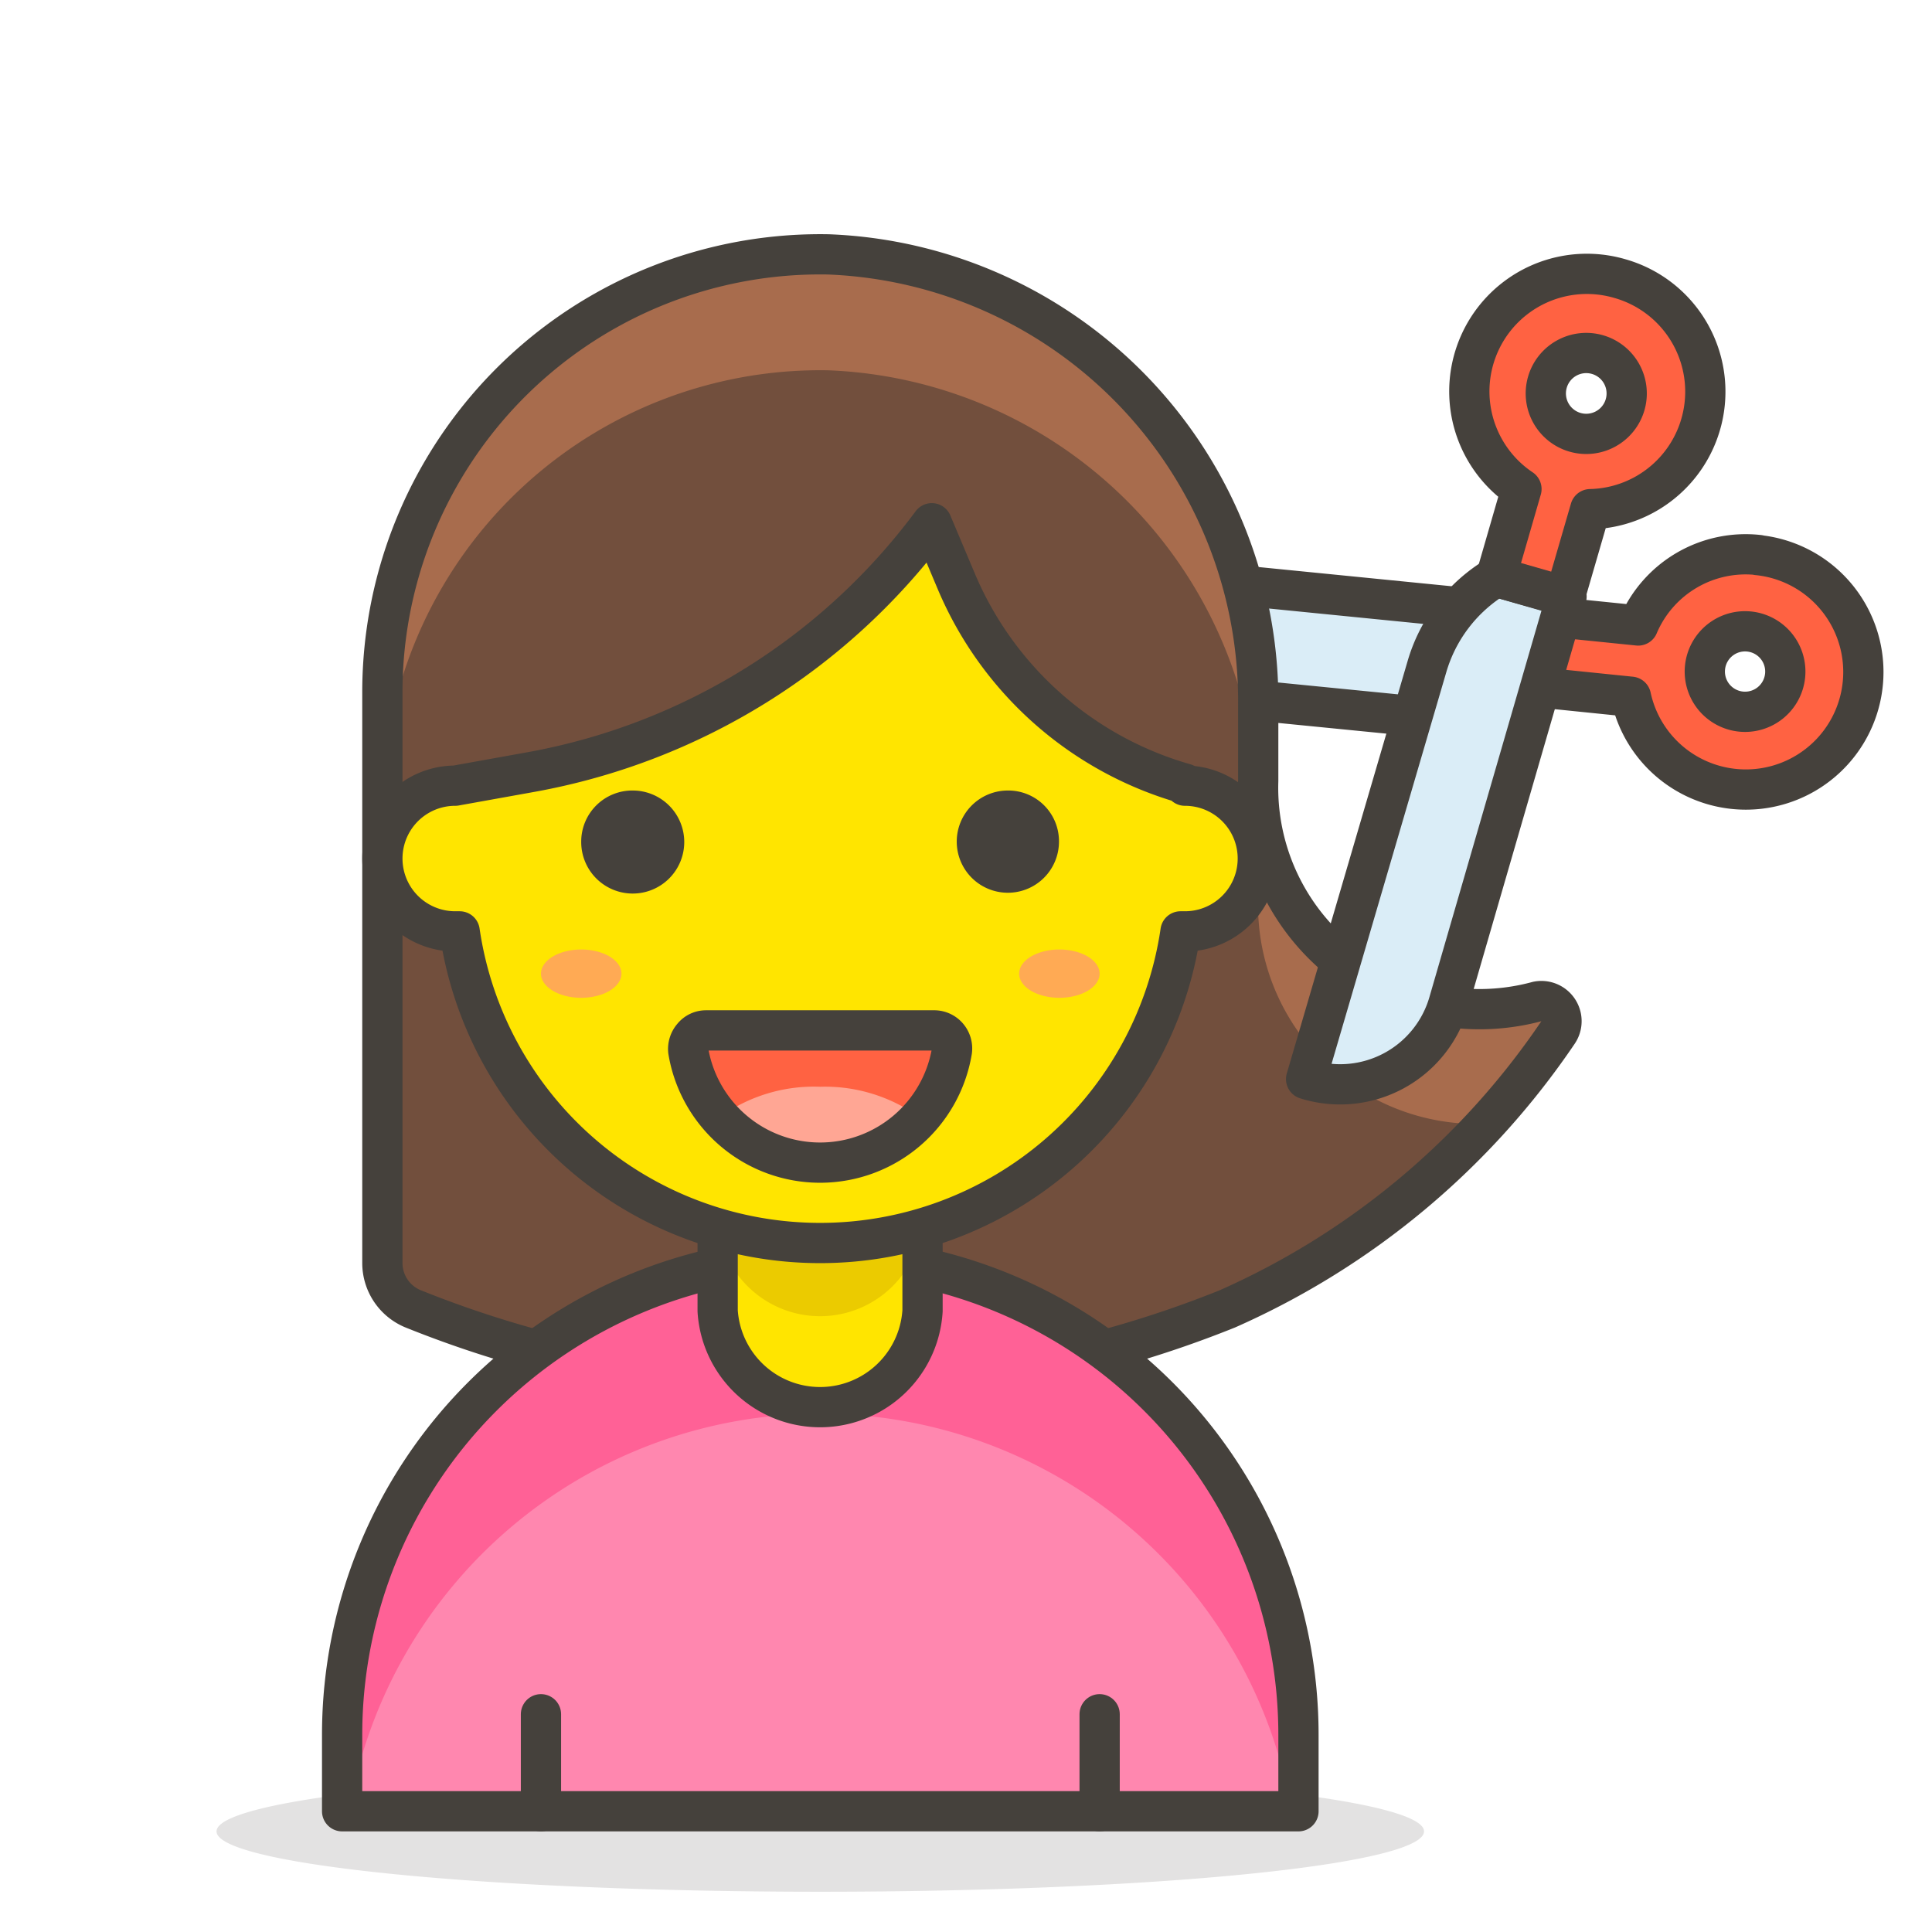
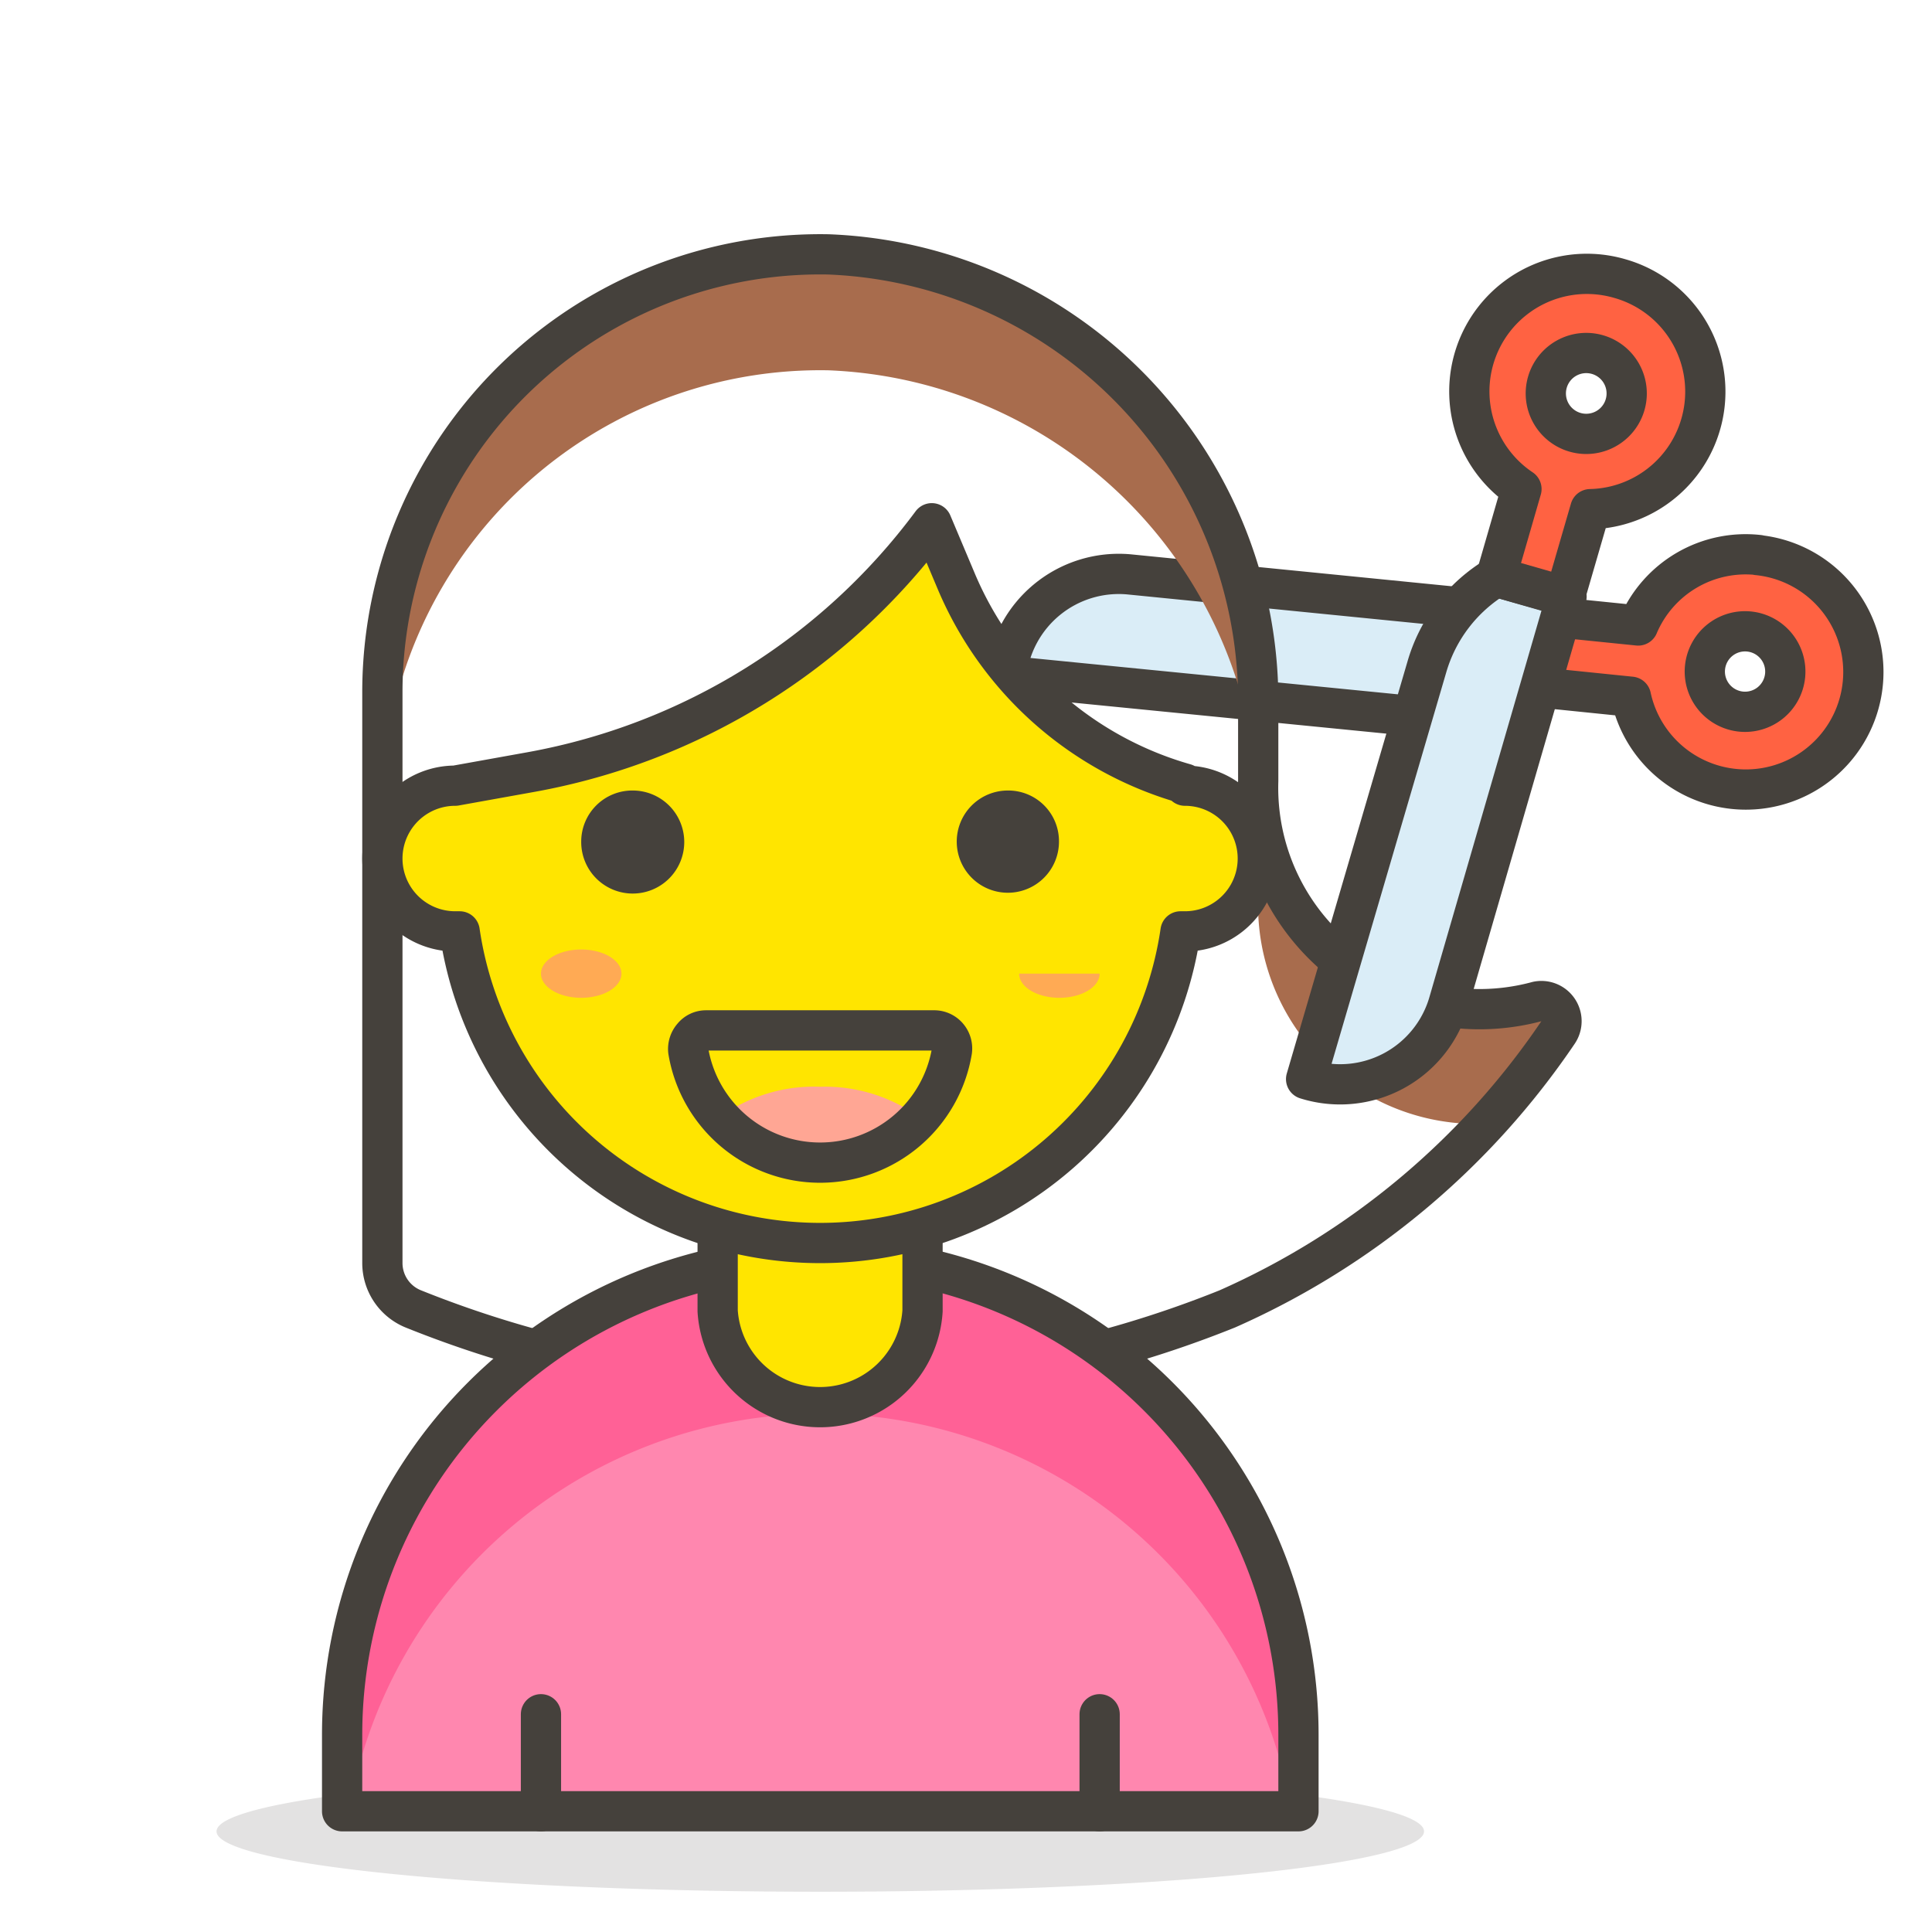
<svg xmlns="http://www.w3.org/2000/svg" viewBox="0 0 48 48">
  <path d="M28.05,14.27A2.81,2.81,0,0,0,25,16.79l10.61,1.05a3.85,3.85,0,0,0,2.72-.76l.17-1.77Z" fill="#daedf7" stroke="#45413c" stroke-linecap="round" stroke-linejoin="round" />
-   <path d="M10.27,32.52a27.09,27.09,0,0,0,20.22,0,19.38,19.38,0,0,0,8.22-6.87.5.5,0,0,0-.51-.77,5.5,5.5,0,0,1-6.94-5.48V17.55A11.11,11.11,0,0,0,20.58,6.32,10.88,10.88,0,0,0,9.5,17.19V31.38A1.23,1.23,0,0,0,10.27,32.52Z" fill="#724f3d" />
  <path d="M20.58,9.2A11.12,11.12,0,0,1,31.26,20.44v1.85a5.43,5.43,0,0,0,5.63,5.63,20.55,20.55,0,0,0,1.82-2.27.5.5,0,0,0-.51-.77,5.5,5.5,0,0,1-6.94-5.48V17.55A11.11,11.11,0,0,0,20.58,6.32,10.88,10.88,0,0,0,9.5,17.19v2.89A10.88,10.88,0,0,1,20.58,9.2Z" fill="#a86c4d" />
  <path d="M10.27,32.52a27.09,27.09,0,0,0,20.22,0,19.38,19.38,0,0,0,8.22-6.87.5.5,0,0,0-.51-.77,5.5,5.5,0,0,1-6.94-5.48V17.55A11.11,11.11,0,0,0,20.58,6.32,10.88,10.88,0,0,0,9.5,17.19V31.38A1.23,1.23,0,0,0,10.27,32.52Z" fill="none" stroke="#45413c" stroke-linecap="round" stroke-linejoin="round" />
  <path d="M5.380 45.500 A15 1.5 0 1 0 35.380 45.500 A15 1.5 0 1 0 5.380 45.500 Z" fill="#45413c" opacity=".15" />
  <path d="M32.26,45H8.5V43.1a11.88,11.88,0,1,1,23.76,0Z" fill="#ff87af" />
  <path d="M20.38,31.22A11.88,11.88,0,0,0,8.5,43.1V45h.17a11.88,11.88,0,0,1,23.42,0h.17V43.1A11.88,11.88,0,0,0,20.38,31.22Z" fill="#ff6196" />
  <path d="M32.26,45H8.5V43.1a11.88,11.88,0,1,1,23.76,0Z" fill="none" stroke="#45413c" stroke-linecap="round" stroke-linejoin="round" />
  <path d="M20.38,27.17a2.55,2.55,0,0,0-2.55,2.55v2.85a2.55,2.55,0,0,0,5.09,0V29.72A2.55,2.55,0,0,0,20.38,27.17Z" fill="#ffe500" />
-   <path d="M20.38,27.17a2.55,2.55,0,0,0-2.55,2.54v.6a2.55,2.55,0,0,0,5.09,0v-.59A2.55,2.55,0,0,0,20.38,27.17Z" fill="#ebcb00" />
  <path d="M20.38,27.17a2.55,2.55,0,0,0-2.55,2.55v2.85a2.55,2.55,0,0,0,5.09,0V29.72A2.55,2.55,0,0,0,20.38,27.17Z" fill="none" stroke="#45413c" stroke-linecap="round" stroke-linejoin="round" />
  <path d="M29.44,19.47a8.77,8.77,0,0,1-5.67-5L23.15,13a15.92,15.92,0,0,1-9.95,6.18l-1.89.34a1.81,1.81,0,0,0,0,3.62h.11a9.05,9.05,0,0,0,17.91,0h.11a1.81,1.81,0,1,0,0-3.62Z" fill="#ffe500" stroke="#45413c" stroke-linecap="round" stroke-linejoin="round" />
  <path d="M14.94,20.91a.78.78,0,1,0,.78-.77A.77.77,0,0,0,14.94,20.91Z" fill="#45413c" stroke="#45413c" stroke-linecap="round" stroke-linejoin="round" />
  <path d="M25.81,20.91a.77.77,0,1,1-.77-.77A.76.76,0,0,1,25.81,20.91Z" fill="#45413c" stroke="#45413c" stroke-linecap="round" stroke-linejoin="round" />
-   <path d="M17.54,25.6a.42.42,0,0,0-.33.16.46.46,0,0,0-.11.35,3.32,3.32,0,0,0,6.55,0,.45.45,0,0,0-.1-.35.44.44,0,0,0-.34-.16Z" fill="#ff6242" />
  <path d="M20.38,27a4,4,0,0,0-2.52.77,3.36,3.36,0,0,0,5,0A4,4,0,0,0,20.38,27Z" fill="#ffa694" />
  <path d="M17.54,25.6a.42.42,0,0,0-.33.16.46.46,0,0,0-.11.35,3.32,3.32,0,0,0,6.55,0,.45.45,0,0,0-.1-.35.44.44,0,0,0-.34-.16Z" fill="none" stroke="#45413c" stroke-linecap="round" stroke-linejoin="round" />
  <path d="M13.440 24.190 A1 0.6 0 1 0 15.440 24.190 A1 0.6 0 1 0 13.440 24.190 Z" fill="#ffaa54" />
-   <path d="M25.320 24.190 A1 0.6 0 1 0 27.320 24.190 A1 0.6 0 1 0 25.320 24.190 Z" fill="#ffaa54" />
+   <path d="M25.320 24.190 A1 0.6 0 1 0 27.320 24.190 Z" fill="#ffaa54" />
  <path d="M13.44 45L13.44 42.59" fill="none" stroke="#45413c" stroke-linecap="round" stroke-linejoin="round" />
  <path d="M27.32 45L27.32 42.59" fill="none" stroke="#45413c" stroke-linecap="round" stroke-linejoin="round" />
  <path d="M43.7,13.79a2.9,2.9,0,0,0-3,1.75l-2.26-.23-.17,1.77,2.25.23a2.92,2.92,0,1,0,3.14-3.52Zm-.24,1.9a1,1,0,1,1-1.1.9A1,1,0,0,1,43.46,15.69Z" fill="#ff6242" stroke="#45413c" stroke-linecap="round" stroke-linejoin="round" />
  <path d="M37.17,14.33a3.87,3.87,0,0,0-1.72,2.24l-3,10.24A2.81,2.81,0,0,0,36,24.89l2.92-10.07Z" fill="#daedf7" stroke="#45413c" stroke-linecap="round" stroke-linejoin="round" />
  <path d="M40.24,6.92a2.92,2.92,0,0,0-2.44,5.23l-.63,2.18,1.71.49.63-2.17a2.92,2.92,0,0,0,.73-5.73Zm-1.11,3.82a1,1,0,0,1,.56-1.93,1,1,0,1,1-.56,1.93Z" fill="#ff6242" stroke="#45413c" stroke-linecap="round" stroke-linejoin="round" />
</svg>